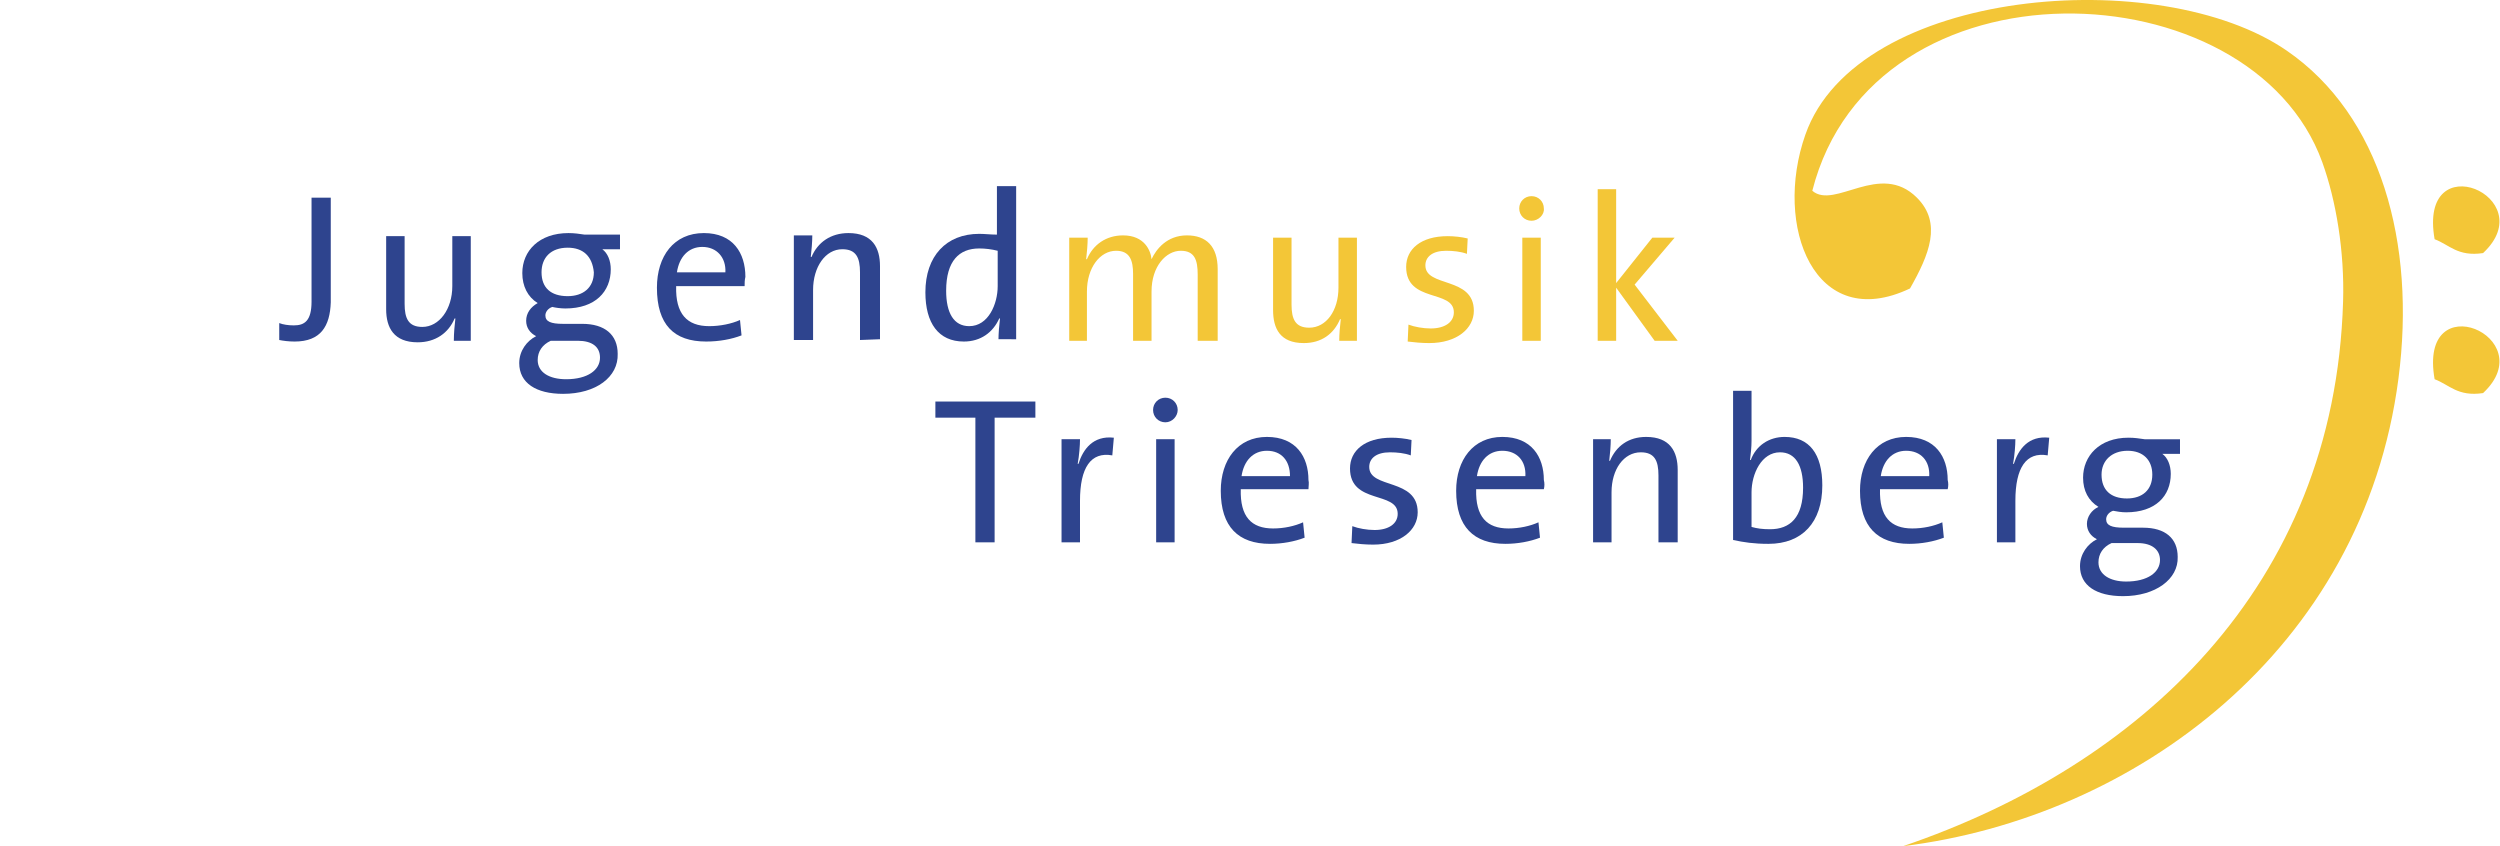
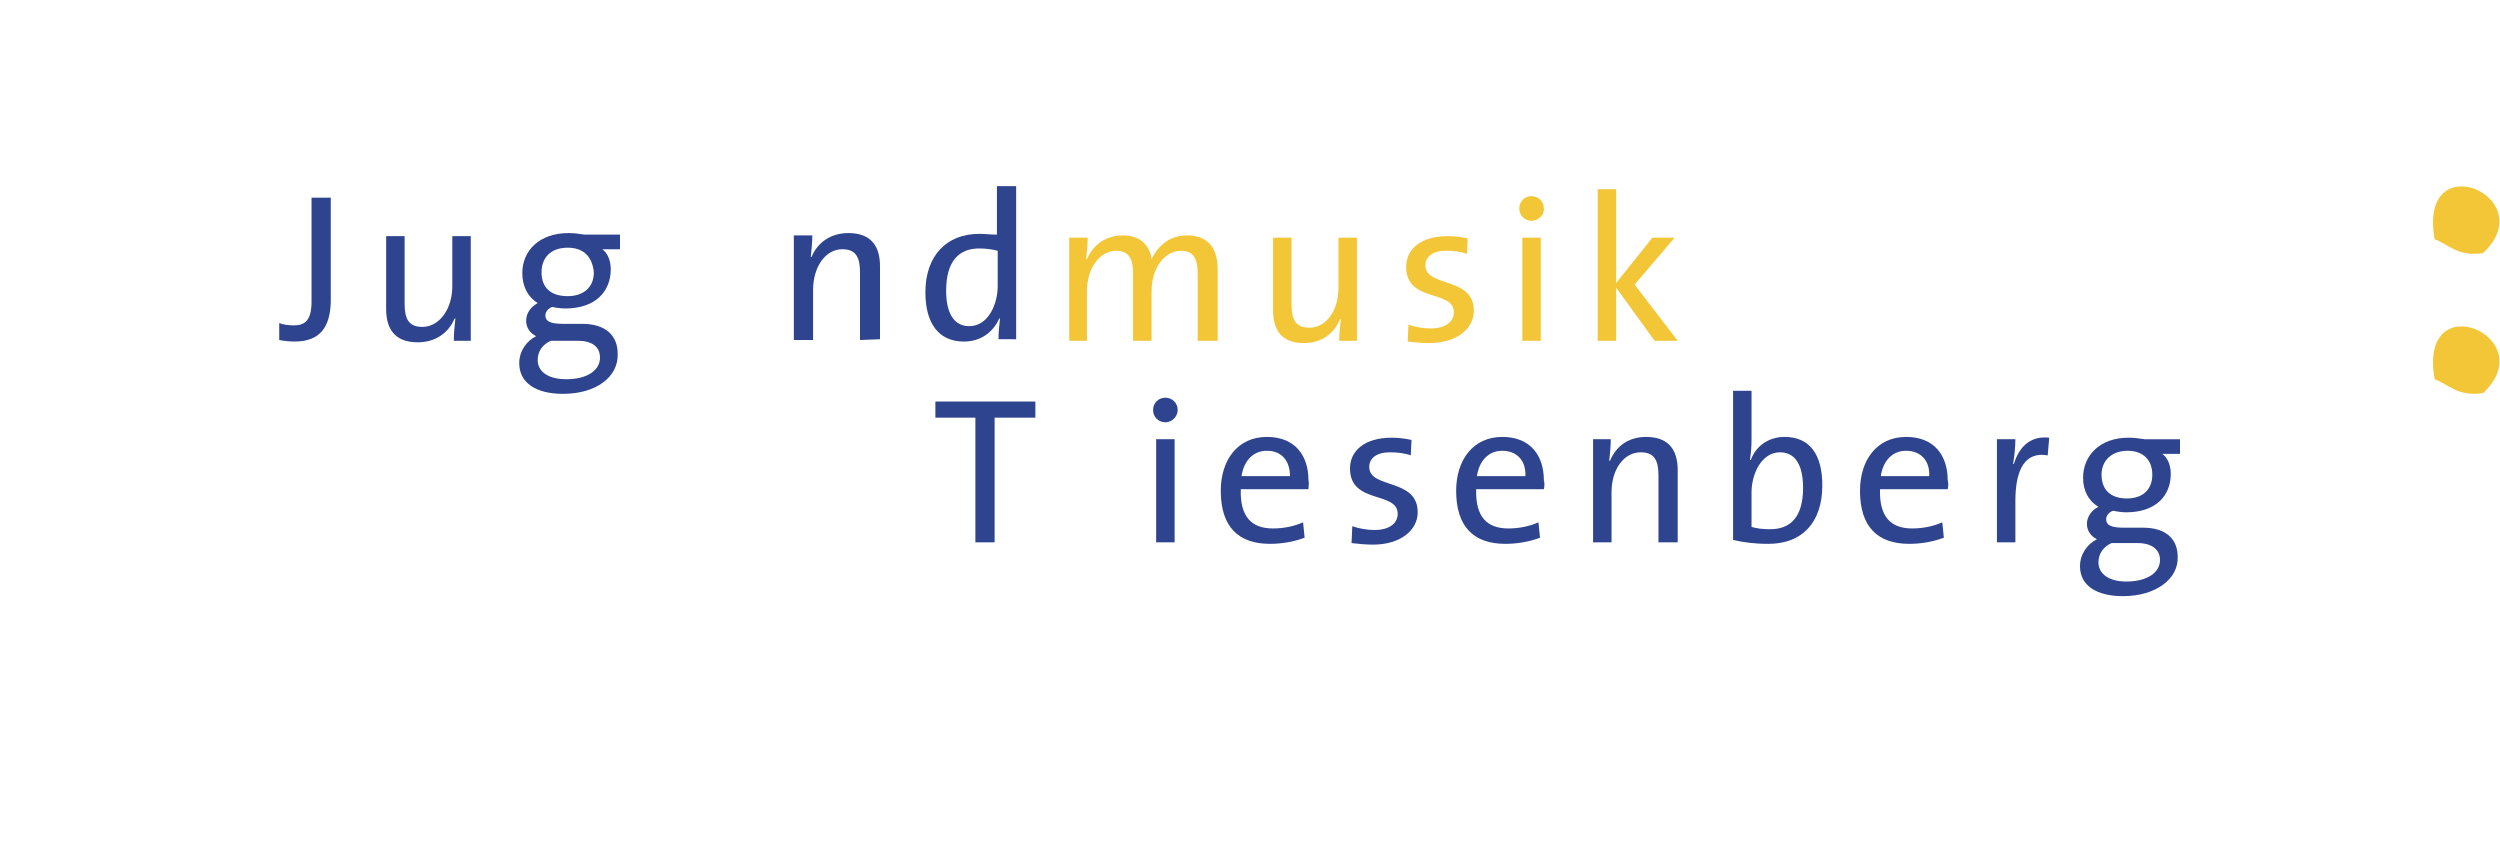
<svg xmlns="http://www.w3.org/2000/svg" version="1.1" id="Ebene_1" x="0px" y="0px" viewBox="0 0 325 110" style="enable-background:new 0 0 325 110;" xml:space="preserve">
  <style type="text/css">
	.st0{fill:#F3C637;}
	.st1{fill:#2E448E;}
</style>
  <g>
    <g>
      <path class="st0" d="M155.7,44.3v-8.6c0-1.9-0.4-3.1-2.2-3.1c-1.9,0-3.8,2-3.8,5.3v6.4h-2.4v-8.7c0-1.7-0.4-3-2.2-3    c-2.1,0-3.8,2.2-3.8,5.3v6.4H139V30.9h2.4c0,0.8-0.1,2-0.2,2.8l0.1,0c0.8-1.9,2.5-3.1,4.7-3.1c2.8,0,3.6,2,3.7,3.1    c0.6-1.3,2-3.1,4.6-3.1c2.5,0,4,1.4,4,4.4v9.3C158.2,44.3,155.7,44.3,155.7,44.3z" />
      <path class="st0" d="M174.1,44.3c0-0.8,0.1-2,0.2-2.8l-0.1,0c-0.8,1.9-2.4,3.1-4.7,3.1c-3.1,0-4-1.9-4-4.3v-9.4h2.4v8.7    c0,1.9,0.5,3,2.3,3c2.2,0,3.8-2.2,3.8-5.2v-6.5h2.4v13.4L174.1,44.3L174.1,44.3z" />
      <path class="st0" d="M185.8,44.6c-1,0-2-0.1-2.8-0.2l0.1-2.2c0.8,0.3,1.9,0.5,2.9,0.5c1.8,0,3-0.8,3-2.1c0-3-6.2-1.2-6.2-5.9    c0-2.3,1.9-4,5.4-4c0.8,0,1.8,0.1,2.6,0.3l-0.1,2c-0.8-0.3-1.8-0.4-2.7-0.4c-1.8,0-2.7,0.8-2.7,1.9c0,2.9,6.3,1.4,6.3,5.9    C191.6,42.7,189.4,44.6,185.8,44.6z" />
      <path class="st0" d="M199.1,28.7c-0.9,0-1.6-0.7-1.6-1.6c0-0.9,0.7-1.6,1.6-1.6c0.9,0,1.6,0.7,1.6,1.6    C200.8,27.9,200,28.7,199.1,28.7z M197.9,44.3V30.9h2.4v13.4H197.9z" />
      <path class="st0" d="M215.1,44.3l-5-6.9v6.9h-2.4V24.6h2.4v12.2l4.7-5.9h2.9l-5.2,6.1l5.6,7.3H215.1z" />
      <path class="st1" d="M129.3,54.3v16.2h-2.5V54.3h-5.2v-2.1h13v2.1H129.3z" />
-       <path class="st1" d="M144.6,59.2c-2.8-0.5-4.2,1.6-4.2,5.9v5.4h-2.4V57.1h2.4c0,0.8-0.1,2.1-0.3,3.2h0.1c0.6-1.9,1.9-3.7,4.6-3.4    L144.6,59.2z" />
      <path class="st1" d="M151.5,54.9c-0.9,0-1.6-0.7-1.6-1.6c0-0.9,0.7-1.6,1.6-1.6c0.9,0,1.6,0.7,1.6,1.6    C153.1,54.1,152.4,54.9,151.5,54.9z M150.3,70.5V57.1h2.4v13.4H150.3z" />
      <path class="st1" d="M170.1,63.6h-8.8c-0.1,3.6,1.4,5.1,4.2,5.1c1.4,0,2.8-0.3,3.9-0.8l0.2,2c-1.3,0.5-2.9,0.8-4.5,0.8    c-4.1,0-6.4-2.2-6.4-6.9c0-4,2.2-7,6-7c3.8,0,5.4,2.6,5.4,5.6C170.2,62.8,170.1,63.2,170.1,63.6z M164.7,58.6    c-1.8,0-3,1.3-3.3,3.3h6.3C167.7,59.9,166.6,58.6,164.7,58.6z" />
      <path class="st1" d="M178.5,70.8c-1,0-2-0.1-2.8-0.2l0.1-2.2c0.8,0.3,1.9,0.5,2.9,0.5c1.8,0,3-0.8,3-2.1c0-3-6.2-1.2-6.2-5.9    c0-2.3,1.9-4,5.4-4c0.8,0,1.8,0.1,2.6,0.3l-0.1,2c-0.8-0.3-1.8-0.4-2.7-0.4c-1.8,0-2.7,0.8-2.7,1.9c0,2.9,6.3,1.4,6.3,5.9    C184.3,68.9,182.1,70.8,178.5,70.8z" />
      <path class="st1" d="M200.7,63.6h-8.8c-0.1,3.6,1.4,5.1,4.2,5.1c1.4,0,2.8-0.3,3.9-0.8l0.2,2c-1.3,0.5-2.9,0.8-4.5,0.8    c-4.1,0-6.4-2.2-6.4-6.9c0-4,2.2-7,6-7c3.8,0,5.4,2.6,5.4,5.6C200.8,62.8,200.8,63.2,200.7,63.6z M195.3,58.6    c-1.8,0-3,1.3-3.3,3.3h6.3C198.4,59.9,197.2,58.6,195.3,58.6z" />
      <path class="st1" d="M215.6,70.5v-8.7c0-1.9-0.5-3-2.3-3c-2.2,0-3.8,2.2-3.8,5.2v6.5h-2.4V57.1h2.3c0,0.8-0.1,2-0.2,2.8l0.1,0    c0.8-1.9,2.4-3.1,4.7-3.1c3.1,0,4.1,1.9,4.1,4.3v9.4H215.6z" />
      <path class="st1" d="M229.9,70.7c-1.9,0-3.2-0.2-4.6-0.5V50.8h2.4v6.5c0,0.8-0.1,1.8-0.2,2.5l0.1,0c0.7-1.9,2.4-3,4.4-3    c3.2,0,4.9,2.2,4.9,6.3C236.9,67.9,234.3,70.7,229.9,70.7z M231.4,58.8c-2.4,0-3.7,2.8-3.7,5.2v4.5c0.7,0.2,1.4,0.3,2.4,0.3    c2.6,0,4.3-1.5,4.3-5.4C234.4,60.5,233.4,58.8,231.4,58.8z" />
      <path class="st1" d="M253.2,63.6h-8.8c-0.1,3.6,1.4,5.1,4.2,5.1c1.4,0,2.8-0.3,3.9-0.8l0.2,2c-1.3,0.5-2.9,0.8-4.5,0.8    c-4.1,0-6.4-2.2-6.4-6.9c0-4,2.2-7,6-7c3.8,0,5.4,2.6,5.4,5.6C253.3,62.8,253.3,63.2,253.2,63.6z M247.8,58.6    c-1.8,0-3,1.3-3.3,3.3h6.3C250.9,59.9,249.7,58.6,247.8,58.6z" />
      <path class="st1" d="M266.2,59.2c-2.8-0.5-4.2,1.6-4.2,5.9v5.4h-2.4V57.1h2.4c0,0.8-0.1,2.1-0.3,3.2h0.1c0.6-1.9,1.9-3.7,4.6-3.4    L266.2,59.2z" />
      <path class="st1" d="M276,77.5c-3.5,0-5.6-1.4-5.6-3.9c0-1.6,1-2.9,2.2-3.5c-0.8-0.4-1.3-1.1-1.3-2c0-0.9,0.6-1.8,1.5-2.2    c-1.3-0.8-2-2.1-2-3.8c0-2.8,2.1-5.2,5.9-5.2c0.8,0,1.4,0.1,2.1,0.2h4.6V59h-2.3c0.7,0.5,1.1,1.5,1.1,2.6c0,2.9-2,5-5.8,5    c-0.6,0-1.2-0.1-1.7-0.2c-0.6,0.2-0.9,0.7-0.9,1.1c0,0.8,0.7,1.1,2.3,1.1h2.5c2.9,0,4.5,1.4,4.5,3.8    C283.2,75.3,280.2,77.5,276,77.5z M277.9,70.6h-3.4c-1.1,0.5-1.7,1.4-1.7,2.5c0,1.6,1.5,2.5,3.6,2.5c2.8,0,4.4-1.2,4.4-2.8    C280.8,71.5,279.8,70.6,277.9,70.6z M276.6,58.6c-2.1,0-3.4,1.3-3.4,3.1c0,2,1.2,3.1,3.3,3.1c2,0,3.3-1.1,3.3-3.1    C279.8,59.8,278.6,58.6,276.6,58.6z" />
    </g>
    <path class="st0" d="M322.8,32.9c-3.3,0.5-4.4-1.1-6.3-1.8C314.3,18.6,330.6,25.6,322.8,32.9z" />
    <path class="st0" d="M322.8,51.1c-3.3,0.5-4.4-1.1-6.3-1.8C314.3,36.8,330.6,43.8,322.8,51.1z" />
-     <path class="st0" d="M235.6,24.8c2.9,2.5,8.8-3.9,13.6,0.9c3.3,3.3,1.6,7.4-0.9,11.8c-12.4,5.9-17.8-8.1-13.6-20   c6.7-19.1,46.1-22.3,62.6-10.9c12.2,8.4,16.8,25,14.5,42.6c-4.6,35.4-34.4,57.1-64.4,60.8c30.6-10.4,56.1-33.6,57.2-70.8   c0.2-6.5-0.9-13.1-2.7-18.1C292.7-4.4,243.5-6.2,235.6,24.8z" />
  </g>
  <g>
    <path class="st1" d="M38.3,44.4c-0.8,0-1.5-0.1-2-0.2v-2.2c0.5,0.2,1.2,0.3,1.9,0.3c1.4,0,2.3-0.6,2.3-3.1V25.7h2.5v13.6   C42.9,42.4,41.7,44.4,38.3,44.4z" />
    <path class="st1" d="M59,44.2c0-0.8,0.1-2,0.2-2.8l-0.1,0c-0.8,1.9-2.5,3.1-4.8,3.1c-3.1,0-4.1-1.9-4.1-4.3v-9.5h2.4v8.8   c0,1.9,0.5,3,2.3,3c2.2,0,3.9-2.3,3.9-5.3v-6.5h2.4v13.6H59z" />
    <path class="st1" d="M73.2,51.2c-3.5,0-5.7-1.4-5.7-4c0-1.6,1-2.9,2.2-3.5c-0.8-0.4-1.3-1.1-1.3-2c0-1,0.6-1.8,1.5-2.3   c-1.3-0.8-2-2.2-2-3.9c0-2.9,2.2-5.2,6-5.2c0.8,0,1.4,0.1,2.1,0.2h4.6v1.9h-2.3c0.7,0.5,1.1,1.5,1.1,2.6c0,2.9-2,5.1-5.9,5.1   c-0.6,0-1.3-0.1-1.7-0.2c-0.6,0.2-0.9,0.7-0.9,1.1c0,0.8,0.7,1.1,2.3,1.1h2.5c2.9,0,4.6,1.4,4.6,3.9C80.4,49,77.5,51.2,73.2,51.2z    M75.1,44.3h-3.5c-1.1,0.5-1.7,1.4-1.7,2.5c0,1.6,1.5,2.5,3.7,2.5c2.8,0,4.4-1.2,4.4-2.8C78,45.1,77,44.3,75.1,44.3z M73.8,32.2   c-2.2,0-3.4,1.3-3.4,3.2c0,2,1.2,3.1,3.4,3.1c2,0,3.4-1.1,3.4-3.1C77,33.3,75.8,32.2,73.8,32.2z" />
-     <path class="st1" d="M96.8,37.2h-8.9c-0.1,3.6,1.4,5.2,4.3,5.2c1.4,0,2.9-0.3,4-0.8l0.2,2c-1.3,0.5-2.9,0.8-4.6,0.8   c-4.2,0-6.4-2.2-6.4-7c0-4.1,2.2-7.1,6.1-7.1c3.8,0,5.4,2.6,5.4,5.7C96.8,36.4,96.8,36.8,96.8,37.2z M91.3,32.1   c-1.8,0-3,1.3-3.3,3.3h6.3C94.4,33.5,93.2,32.1,91.3,32.1z" />
    <path class="st1" d="M111.8,44.2v-8.8c0-1.9-0.5-3-2.3-3c-2.2,0-3.8,2.3-3.8,5.3v6.5h-2.5V30.6h2.4c0,0.8-0.1,2-0.2,2.8l0.1,0   c0.8-1.9,2.5-3.1,4.8-3.1c3.1,0,4.1,1.9,4.1,4.3v9.5L111.8,44.2L111.8,44.2z" />
    <path class="st1" d="M129.8,44.2c0-0.8,0.1-2,0.2-2.8l-0.1,0c-0.8,1.8-2.4,3-4.6,3c-3.3,0-5-2.4-5-6.4c0-4.7,2.7-7.6,7-7.6   c0.7,0,1.5,0.1,2.3,0.1v-6.3h2.5v19.9H129.8z M129.7,32.6c-0.8-0.2-1.6-0.3-2.4-0.3c-2.6,0-4.3,1.6-4.3,5.5c0,2.9,1,4.6,3,4.6   c2.5,0,3.7-2.9,3.7-5.2L129.7,32.6L129.7,32.6z" />
  </g>
</svg>